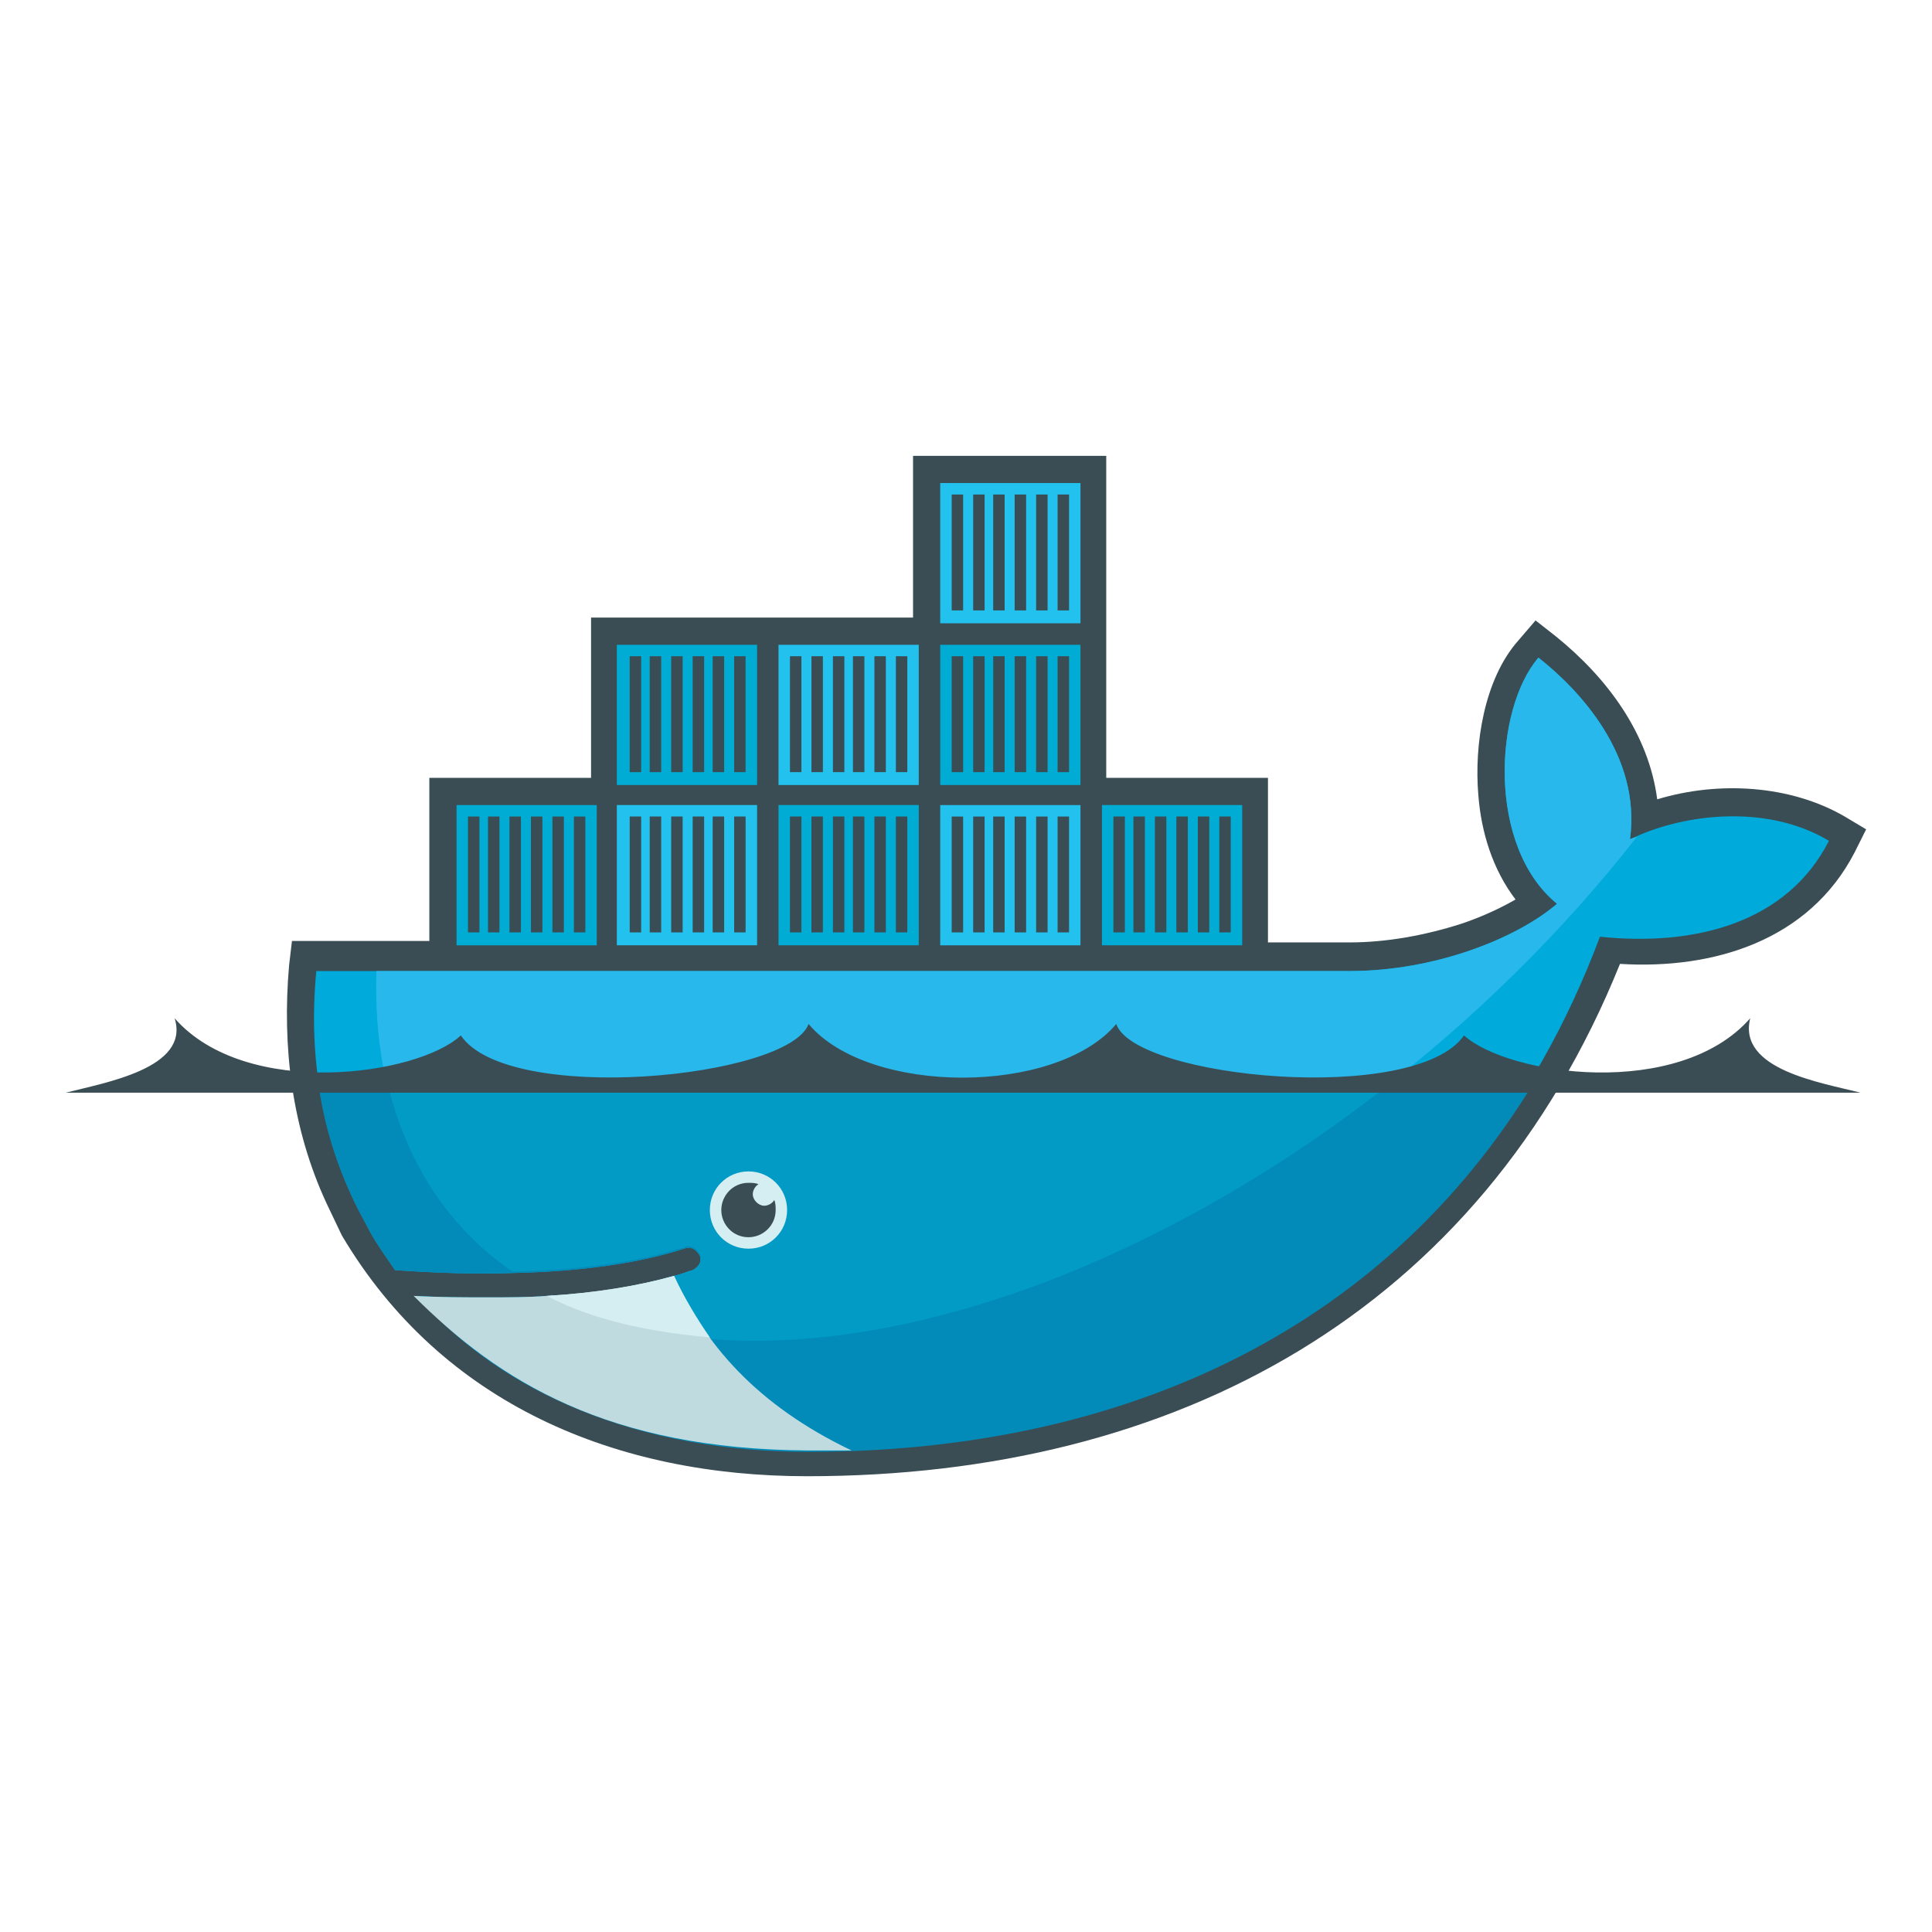
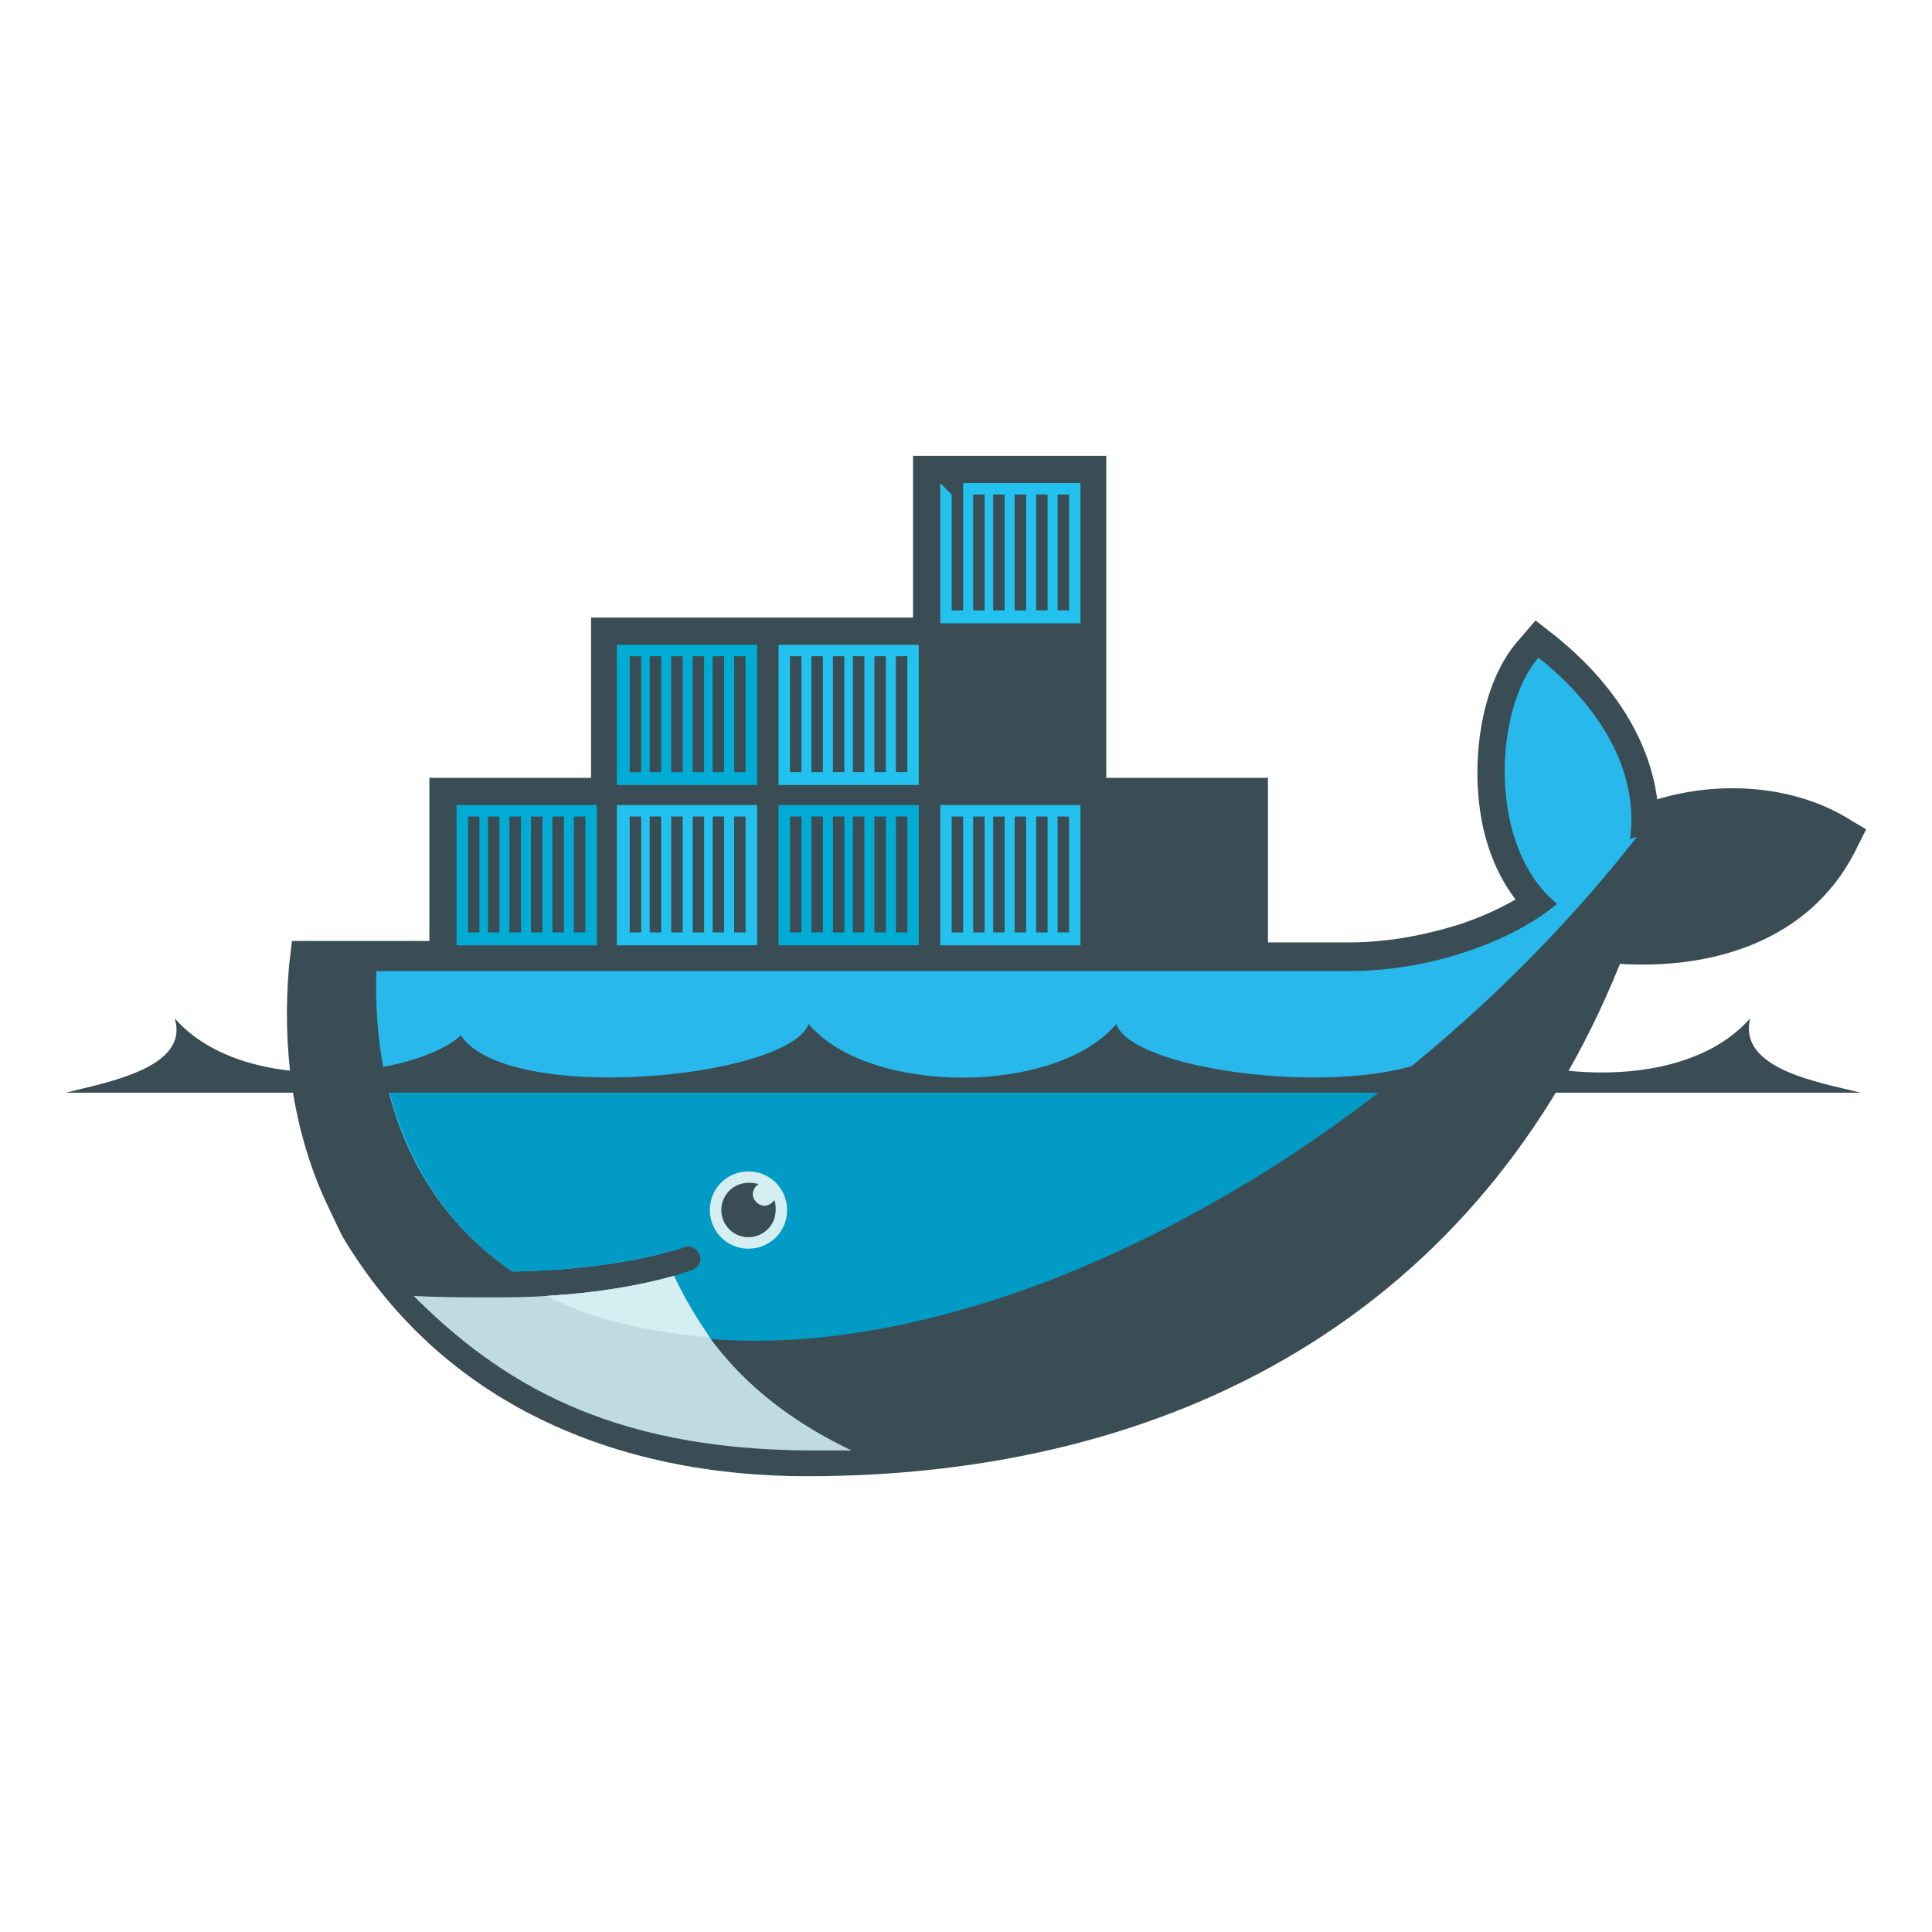
<svg xmlns="http://www.w3.org/2000/svg" width="44" height="44" viewBox="0 0 44 44" fill="none">
  <path fill-rule="evenodd" clip-rule="evenodd" d="M25.194 17.715H28.877V21.463H30.735C31.582 21.463 32.462 21.3 33.277 21.039C33.668 20.909 34.124 20.713 34.515 20.485C33.994 19.801 33.733 18.953 33.668 18.106C33.57 16.965 33.798 15.466 34.58 14.586L34.971 14.13L35.428 14.488C36.601 15.434 37.546 16.705 37.742 18.204C39.143 17.78 40.773 17.878 42.011 18.595L42.5 18.888L42.239 19.41C41.196 21.43 39.013 22.082 36.894 21.952C33.7 29.872 26.791 33.62 18.382 33.62C14.048 33.62 10.072 31.99 7.79 28.144L7.758 28.079L7.432 27.395C6.649 25.7 6.421 23.842 6.584 21.984L6.649 21.43H9.778V17.715H13.461V14.065H20.794V10.382H25.194V17.715Z" fill="#3A4D54" />
-   <path d="M37.122 19.117C37.383 17.194 35.949 15.695 35.037 14.977C34.026 16.151 33.863 19.28 35.46 20.583C34.548 21.366 32.69 22.115 30.735 22.115H7.204C7.008 24.136 7.366 25.993 8.181 27.59L8.442 28.079C8.605 28.373 8.8 28.633 8.996 28.927C9.974 28.992 10.854 29.024 11.668 28.992C13.265 28.959 14.569 28.764 15.579 28.438C15.742 28.373 15.873 28.47 15.938 28.601C16.003 28.764 15.905 28.894 15.775 28.959C15.645 28.992 15.514 29.057 15.351 29.09C14.569 29.318 13.722 29.448 12.646 29.513H12.451C12.027 29.546 11.571 29.546 11.082 29.546C10.56 29.546 10.072 29.546 9.485 29.513C11.44 31.73 14.504 33.033 18.35 33.033C26.498 33.033 33.407 29.416 36.438 21.333C38.622 21.561 40.708 21.007 41.653 19.149C40.186 18.269 38.23 18.563 37.122 19.117Z" fill="#00AADA" />
  <path d="M37.122 19.117C37.383 17.194 35.949 15.695 35.037 14.977C34.026 16.151 33.863 19.28 35.46 20.583C34.548 21.366 32.69 22.115 30.735 22.115H8.572C8.475 25.211 9.615 27.558 11.668 28.959C13.265 28.927 14.569 28.731 15.579 28.405C15.742 28.34 15.873 28.438 15.938 28.568C16.003 28.731 15.905 28.861 15.775 28.927C15.645 28.959 15.514 29.024 15.351 29.057C14.569 29.285 13.657 29.448 12.581 29.513L12.549 29.481C15.319 30.915 19.328 30.882 23.956 29.122C29.105 27.134 33.928 23.354 37.285 19.052C37.22 19.084 37.155 19.084 37.122 19.117Z" fill="#28B8EB" />
-   <path d="M7.236 24.559C7.367 25.634 7.692 26.644 8.181 27.59L8.442 28.078C8.605 28.372 8.801 28.633 8.996 28.926C9.974 28.991 10.854 29.024 11.669 28.991C13.266 28.958 14.569 28.763 15.579 28.437C15.742 28.372 15.873 28.47 15.938 28.6C16.003 28.763 15.905 28.893 15.775 28.958C15.645 28.991 15.514 29.056 15.351 29.089C14.569 29.317 13.657 29.48 12.581 29.545H12.451C12.027 29.578 11.571 29.578 11.114 29.578C10.593 29.578 10.072 29.578 9.518 29.545C11.473 31.761 14.569 33.065 18.415 33.065C25.39 33.065 31.452 30.425 34.971 24.591H7.236V24.559Z" fill="#028BB8" />
  <path d="M8.8 24.559C9.224 26.449 10.202 27.948 11.668 28.958C13.265 28.926 14.569 28.73 15.579 28.404C15.742 28.339 15.873 28.437 15.938 28.567C16.003 28.73 15.905 28.861 15.775 28.926C15.645 28.958 15.514 29.024 15.351 29.056C14.569 29.284 13.657 29.447 12.549 29.512C15.319 30.947 19.328 30.914 23.923 29.154C26.693 28.078 29.398 26.482 31.81 24.559H8.8Z" fill="#019BC6" />
  <path fill-rule="evenodd" clip-rule="evenodd" d="M10.398 18.335H13.591V21.529H10.398V18.335ZM10.658 18.596H10.919V21.235H10.658V18.596ZM11.114 18.596H11.375V21.235H11.114V18.596ZM11.603 18.596H11.864V21.235H11.603V18.596ZM12.092 18.596H12.353V21.235H12.092V18.596ZM12.581 18.596H12.842V21.235H12.581V18.596ZM13.07 18.596H13.331V21.235H13.07V18.596ZM14.048 14.685H17.242V17.878H14.048V14.685ZM14.341 14.945H14.602V17.585H14.341V14.945ZM14.797 14.945H15.058V17.585H14.797V14.945ZM15.286 14.945H15.547V17.585H15.286V14.945ZM15.775 14.945H16.036V17.585H15.775V14.945ZM16.231 14.945H16.492V17.585H16.231V14.945ZM16.72 14.945H16.981V17.585H16.72V14.945Z" fill="#00ACD3" />
  <path fill-rule="evenodd" clip-rule="evenodd" d="M14.048 18.334H17.242V21.528H14.048V18.334ZM14.341 18.595H14.602V21.235H14.341V18.595ZM14.797 18.595H15.058V21.235H14.797V18.595ZM15.286 18.595H15.547V21.235H15.286V18.595ZM15.775 18.595H16.036V21.235H15.775V18.595ZM16.231 18.595H16.492V21.235H16.231V18.595ZM16.72 18.595H16.981V21.235H16.72V18.595Z" fill="#23C2EE" />
  <path fill-rule="evenodd" clip-rule="evenodd" d="M17.73 18.334H20.924V21.528H17.73V18.334ZM17.991 18.595H18.252V21.235H17.991V18.595ZM18.48 18.595H18.741V21.235H18.48V18.595ZM18.969 18.595H19.23V21.235H18.969V18.595ZM19.425 18.595H19.686V21.235H19.425V18.595ZM19.914 18.595H20.175V21.235H19.914V18.595ZM20.403 18.595H20.664V21.235H20.403V18.595Z" fill="#00ACD3" />
  <path fill-rule="evenodd" clip-rule="evenodd" d="M17.73 14.685H20.924V17.878H17.73V14.685ZM17.991 14.945H18.252V17.585H17.991V14.945ZM18.48 14.945H18.741V17.585H18.48V14.945ZM18.969 14.945H19.23V17.585H18.969V14.945ZM19.425 14.945H19.686V17.585H19.425V14.945ZM19.914 14.945H20.175V17.585H19.914V14.945ZM20.403 14.945H20.664V17.585H20.403V14.945ZM21.413 18.335H24.607V21.529H21.413V18.335ZM21.674 18.596H21.935V21.235H21.674V18.596ZM22.163 18.596H22.424V21.235H22.163V18.596ZM22.619 18.596H22.88V21.235H22.619V18.596ZM23.108 18.596H23.369V21.235H23.108V18.596ZM23.597 18.596H23.858V21.235H23.597V18.596ZM24.086 18.596H24.347V21.235H24.086V18.596Z" fill="#23C2EE" />
-   <path fill-rule="evenodd" clip-rule="evenodd" d="M21.413 14.685H24.607V17.878H21.413V14.685ZM21.674 14.945H21.935V17.585H21.674V14.945ZM22.163 14.945H22.424V17.585H22.163V14.945ZM22.619 14.945H22.88V17.585H22.619V14.945ZM23.108 14.945H23.369V17.585H23.108V14.945ZM23.597 14.945H23.858V17.585H23.597V14.945ZM24.086 14.945H24.347V17.585H24.086V14.945Z" fill="#00ACD3" />
-   <path fill-rule="evenodd" clip-rule="evenodd" d="M21.413 11.001H24.607V14.195H21.413V11.001ZM21.674 11.262H21.935V13.902H21.674V11.262ZM22.163 11.262H22.424V13.902H22.163V11.262ZM22.619 11.262H22.88V13.902H22.619V11.262ZM23.108 11.262H23.369V13.902H23.108V11.262ZM23.597 11.262H23.858V13.902H23.597V11.262ZM24.086 11.262H24.347V13.902H24.086V11.262Z" fill="#23C2EE" />
-   <path fill-rule="evenodd" clip-rule="evenodd" d="M25.096 18.334H28.29V21.528H25.096V18.334ZM25.357 18.595H25.618V21.235H25.357V18.595ZM25.813 18.595H26.074V21.235H25.813V18.595ZM26.302 18.595H26.563V21.235H26.302V18.595ZM26.791 18.595H27.052V21.235H26.791V18.595ZM27.28 18.595H27.541V21.235H27.28V18.595ZM27.769 18.595H28.029V21.235H27.769V18.595Z" fill="#00ACD3" />
+   <path fill-rule="evenodd" clip-rule="evenodd" d="M21.413 11.001H24.607V14.195H21.413V11.001ZH21.935V13.902H21.674V11.262ZM22.163 11.262H22.424V13.902H22.163V11.262ZM22.619 11.262H22.88V13.902H22.619V11.262ZM23.108 11.262H23.369V13.902H23.108V11.262ZM23.597 11.262H23.858V13.902H23.597V11.262ZM24.086 11.262H24.347V13.902H24.086V11.262Z" fill="#23C2EE" />
  <path fill-rule="evenodd" clip-rule="evenodd" d="M17.046 26.678C17.535 26.678 17.926 27.069 17.926 27.558C17.926 28.047 17.535 28.438 17.046 28.438C16.557 28.438 16.166 28.047 16.166 27.558C16.166 27.069 16.557 26.678 17.046 26.678Z" fill="#D4EEF1" />
  <path fill-rule="evenodd" clip-rule="evenodd" d="M17.046 26.938C17.111 26.938 17.209 26.938 17.274 26.971C17.209 27.004 17.144 27.101 17.144 27.199C17.144 27.329 17.274 27.46 17.405 27.46C17.502 27.46 17.6 27.395 17.633 27.329C17.665 27.395 17.665 27.492 17.665 27.558C17.665 27.916 17.372 28.177 17.046 28.177C16.688 28.177 16.427 27.884 16.427 27.558C16.427 27.232 16.688 26.938 17.046 26.938ZM1.5 24.885H42.37C41.49 24.657 39.567 24.364 39.86 23.19C38.23 25.048 34.352 24.494 33.342 23.581C32.234 25.178 25.846 24.559 25.422 23.321C24.053 24.95 19.784 24.95 18.415 23.321C17.959 24.559 11.571 25.178 10.495 23.581C9.517 24.494 5.607 25.048 3.977 23.19C4.335 24.331 2.38 24.657 1.5 24.885Z" fill="#3A4D54" />
  <path d="M19.393 33.033C17.209 31.99 16.036 30.588 15.351 29.057C14.537 29.285 13.559 29.448 12.451 29.513C12.027 29.546 11.571 29.546 11.114 29.546C10.56 29.546 10.006 29.546 9.42 29.513C11.375 31.468 13.852 33 18.382 33.033H19.393Z" fill="#BFDBE0" />
  <path d="M16.166 30.458C15.873 30.034 15.579 29.546 15.351 29.057C14.537 29.285 13.559 29.448 12.451 29.513C13.2 29.904 14.308 30.295 16.166 30.458Z" fill="#D4EEF1" />
</svg>